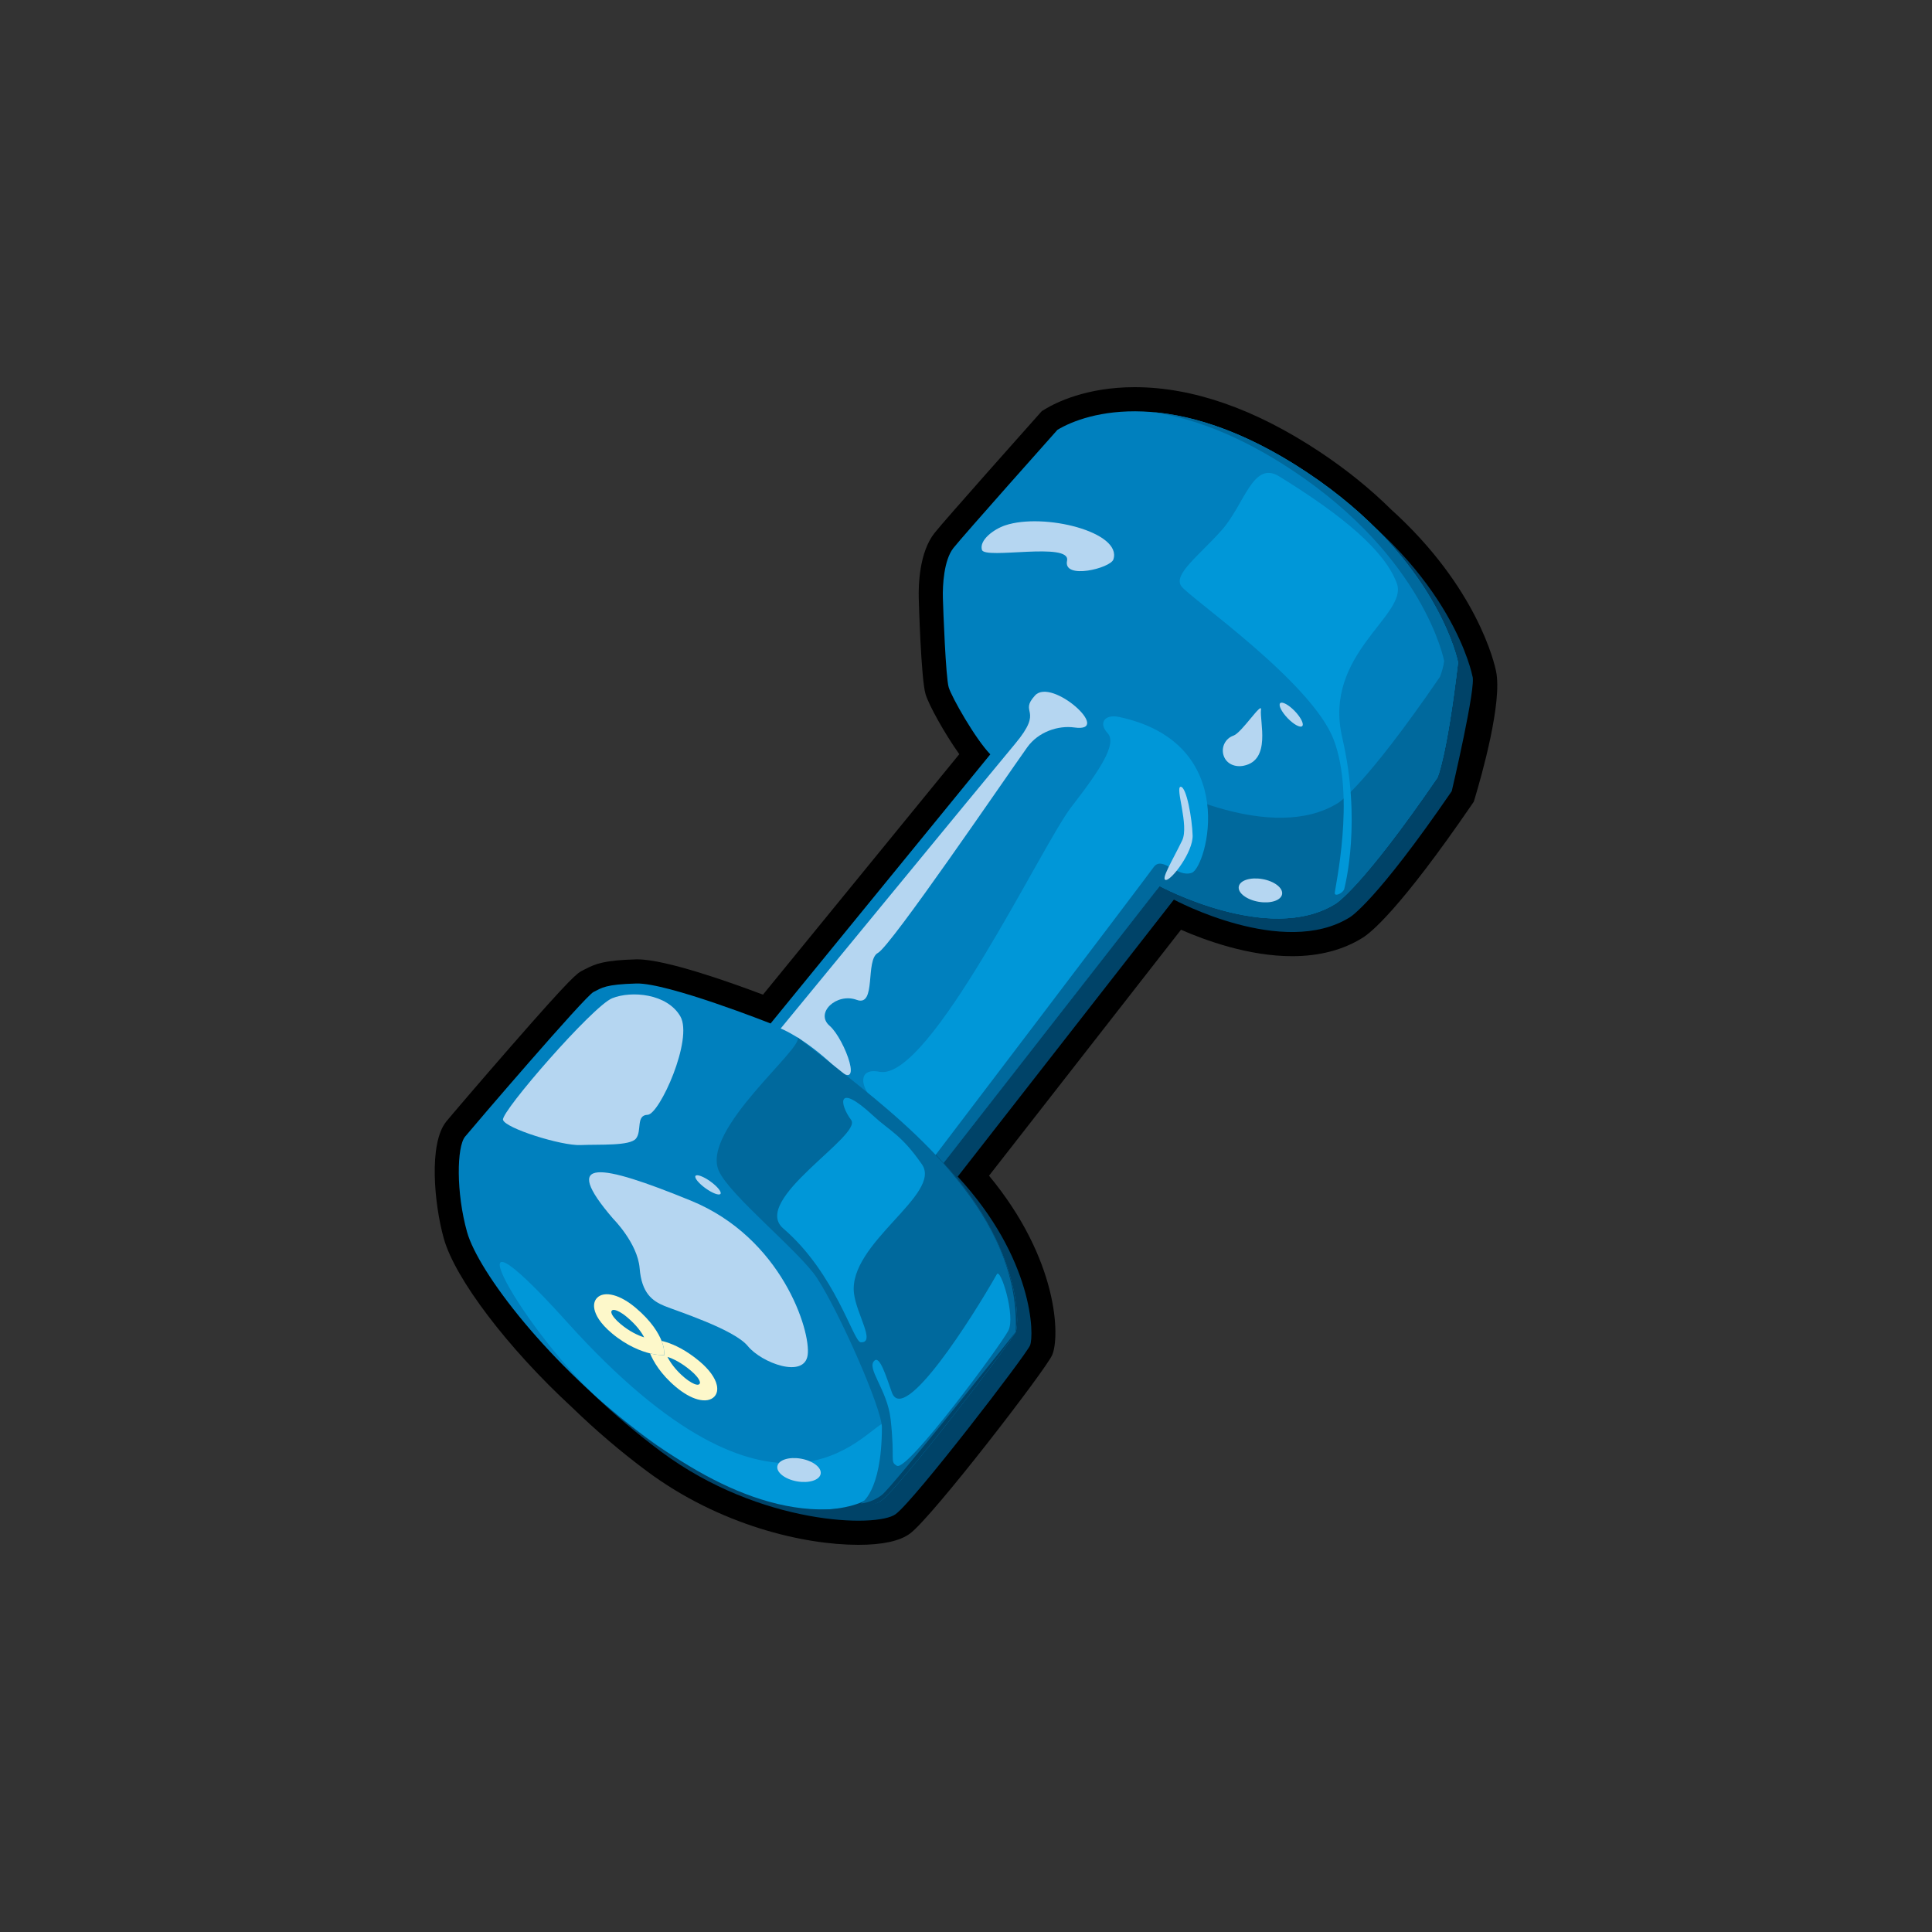
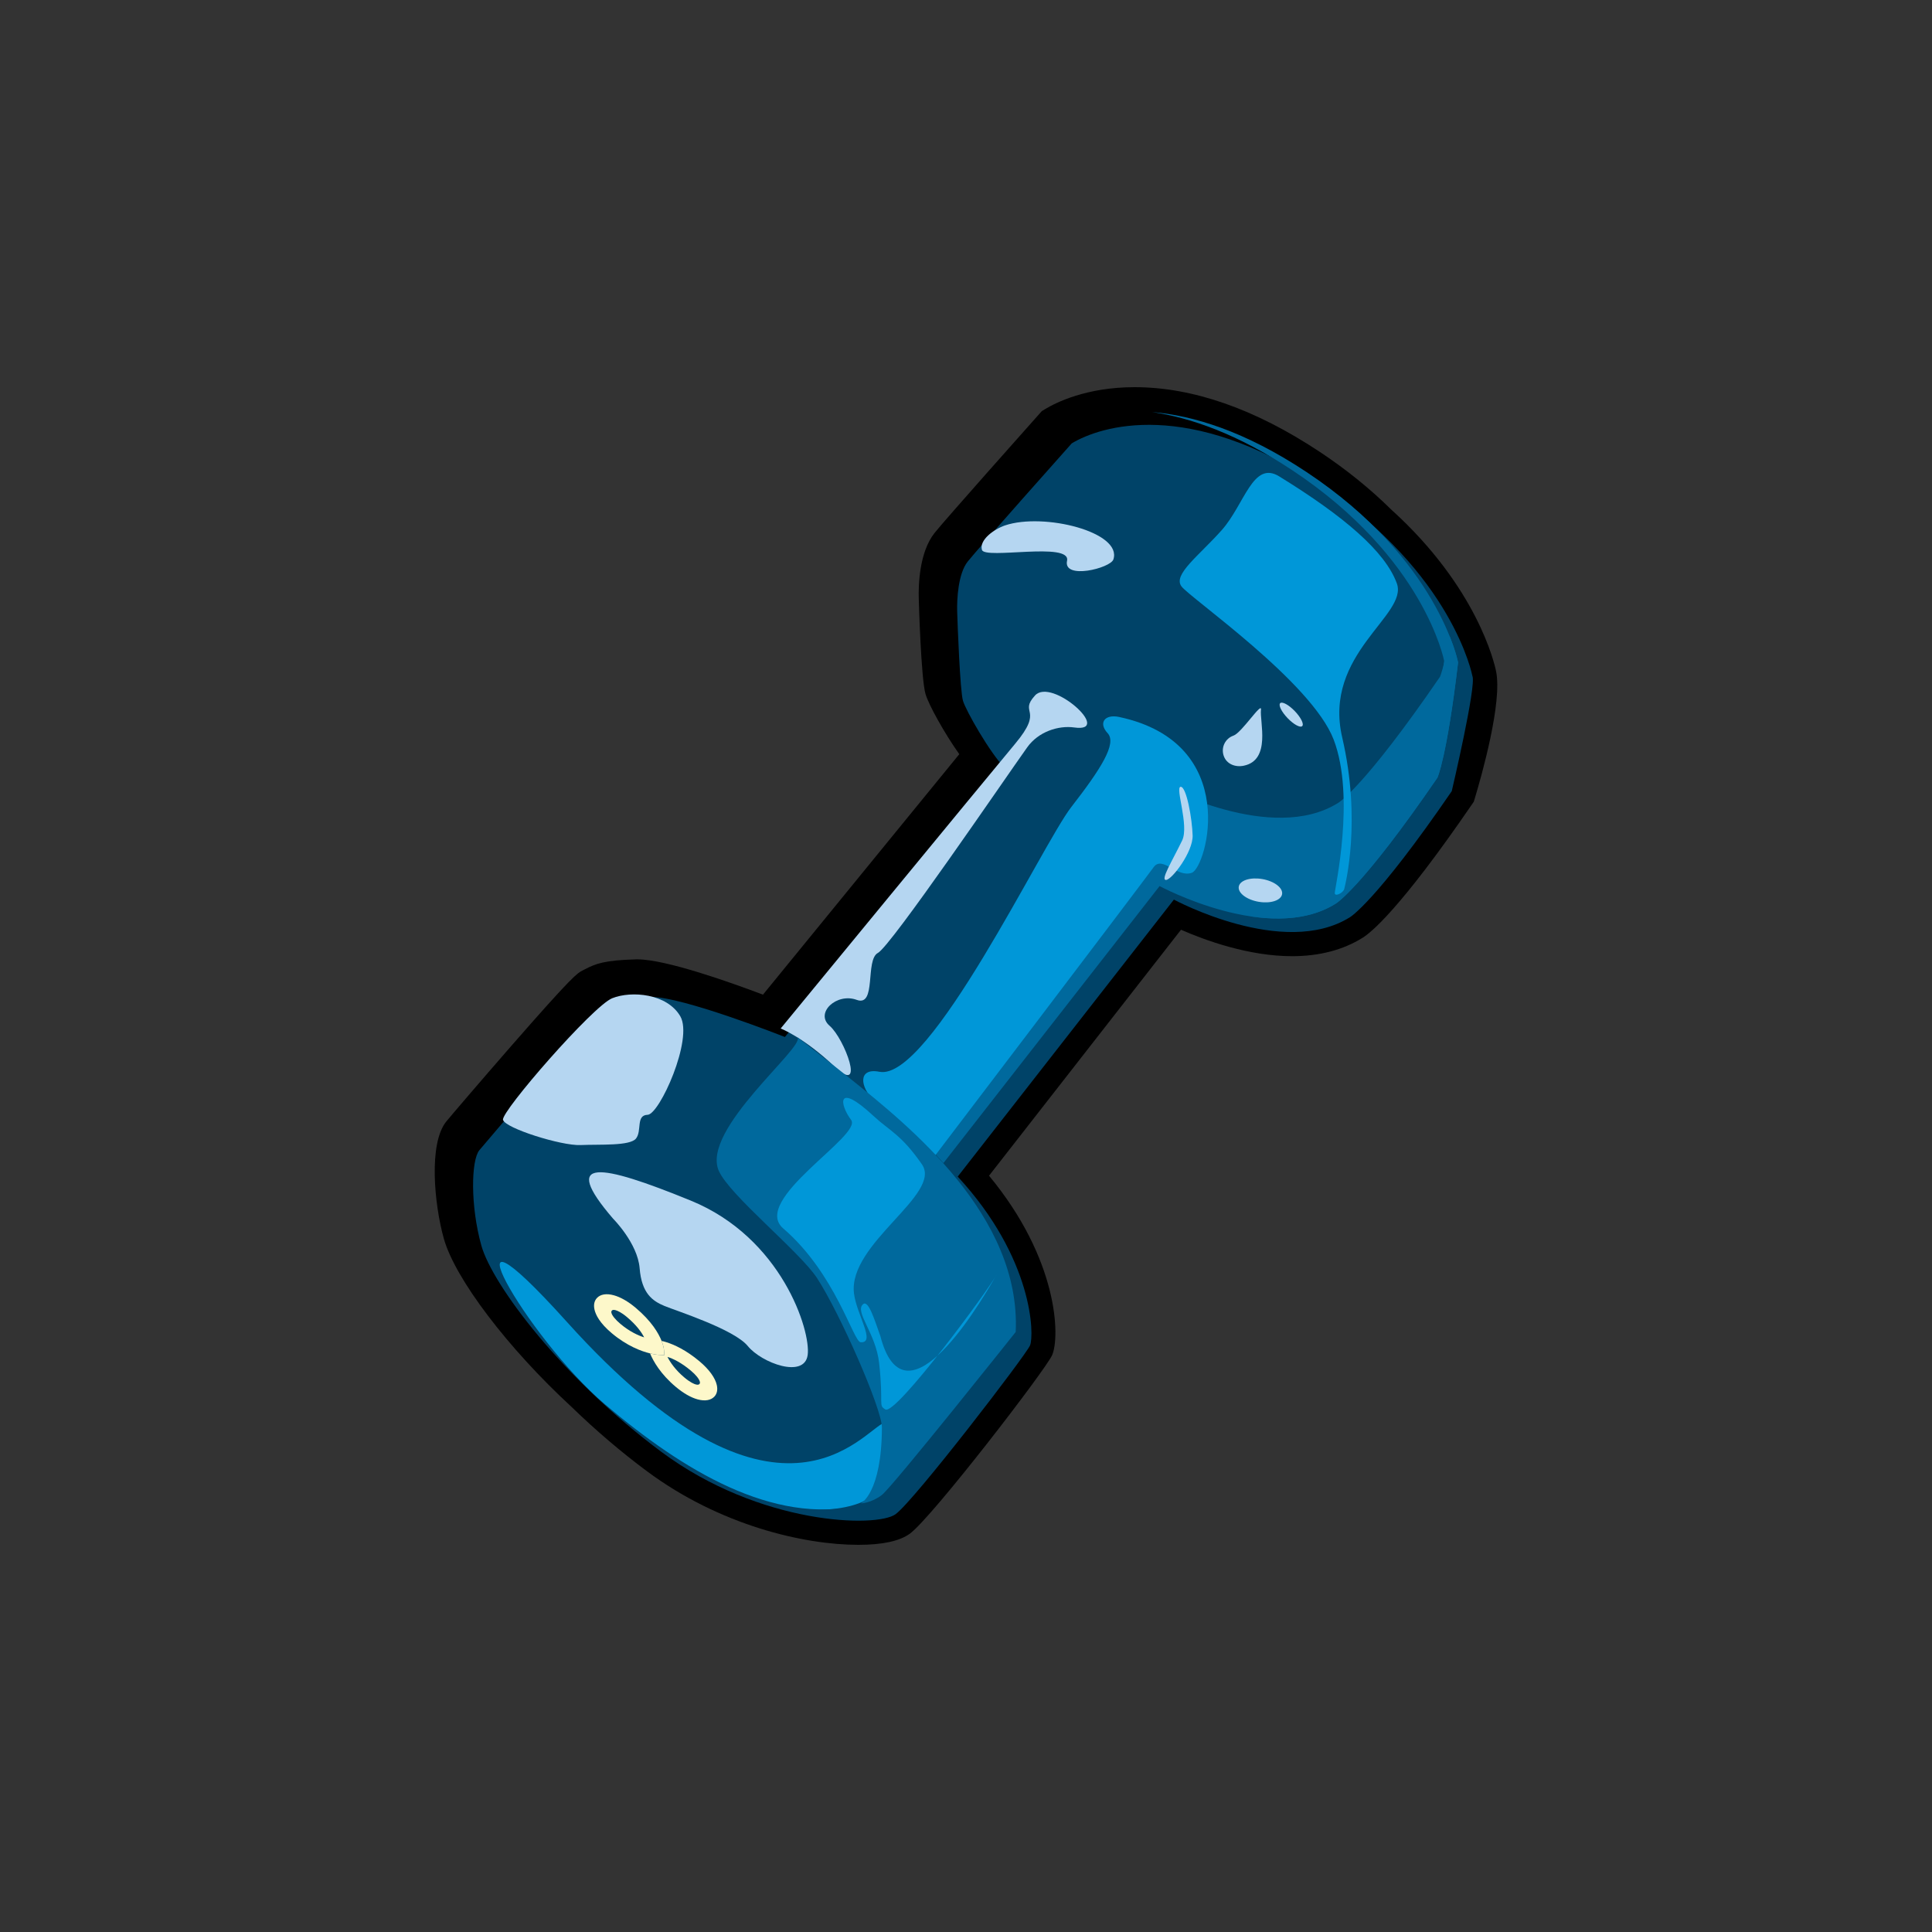
<svg xmlns="http://www.w3.org/2000/svg" version="1.1" x="0px" y="0px" width="1024px" height="1024px" viewBox="0 0 1024 1024" xml:space="preserve">
  <rect x="0" y="0" width="1024" height="1024" fill="#333333" stroke="none" />
  <g id="bg_prop"> </g>
  <g id="reference" display="none"> </g>
  <g id="background_colors" display="none">
    <rect x="3.026" y="-0.116" display="inline" fill="#DBD9D9" width="1021.479" height="1024.778" />
  </g>
  <g id="pillow"> </g>
  <g id="dumbbell">
    <g>
      <g>
        <path d="M454.978,818.792c-28.811,0-73.383-10.25-112.087-39.023c-13.691-10.178-27.062-21.573-39.74-33.871 c-34.033-31.37-61.955-68.141-67.924-89.459c-5.083-18.166-8.162-50.459,1.37-62.087c2.266-2.771,17.979-21.184,34.262-39.834 c32.871-37.65,35.147-38.779,38.028-40.209c0.388-0.192,0.747-0.38,1.099-0.562c5.714-2.964,10.377-4.798,26.923-5.259 c0.288-0.009,0.587-0.012,0.892-0.012c15.128,0,49.34,12.182,66.59,18.71l104.051-127.462 c-7.892-11.074-16.196-26.14-17.882-31.816c-2.391-8.043-3.552-48.864-3.599-50.599c-0.202-7.018,0.213-24.462,8.312-34.754 c5.182-6.583,50.485-57.455,55.635-63.234l1.279-1.436l1.645-0.996c5.799-3.512,22.036-11.681,47.518-11.681 c30.825,0,63.838,11.527,98.119,34.261c14.011,9.29,26.778,19.6,37.945,30.646c45.565,41.183,54.715,81.663,55.502,85.544 c3.511,16.311-7.682,55.657-11.207,67.361l-0.574,1.904l-1.124,1.639c-37.999,55.439-53.509,67.837-57.797,70.47 c-10.37,6.477-22.95,9.759-37.392,9.761c-23.1,0-46.194-8.46-58.867-14.015L524.204,623.15 c36.777,44.361,37.685,85.322,33.458,95.073c-3.311,7.641-63.598,86.002-75.423,94.653 C476.874,816.803,467.701,818.792,454.978,818.792z M257.002,609.824c-1.429,4.49-2.116,21.925,2.864,39.719 c3.4,12.145,24.494,44.266,60.74,77.649l0.243,0.23c11.915,11.565,24.467,22.269,37.306,31.813 c33.729,25.074,73.237,33.971,96.822,33.971c7.216,0,11.19-0.839,12.525-1.289c9.376-8.141,58.284-71.231,66.295-83.421 c0.205-5.608-0.403-38.146-35.58-76.193l-7.381-7.985l127.917-163.9l9.511,5.138c0.278,0.149,29.465,15.651,56.554,15.649 c9.562,0,17.574-1.971,23.814-5.859c1.174-0.857,14.405-11.117,49.138-61.598c6.121-20.781,11.555-46.349,10.138-52.67 l-0.087-0.421c-0.057-0.277-7.519-35.456-47.768-71.741l-0.441-0.418c-10.037-9.954-21.572-19.274-34.286-27.705 c-30.019-19.904-58.272-29.998-83.979-29.998c-17.157,0-28.191,4.696-32.731,7.114c-20.031,22.49-49.764,56.057-53.24,60.472 c-1.356,1.723-3.1,9.015-2.842,18.212c0.347,12.469,1.616,38.946,2.598,44.139c1.735,4.617,12.683,23.732,18.936,30.183 l7.924,8.174L412.423,557.804l-8.7-3.444c-21.294-8.428-55.826-20.297-65.924-20.297l-0.177,0.002 c-11.878,0.332-13.633,1.241-15.854,2.394c-0.089,0.045-0.179,0.093-0.271,0.139 C313.145,544.369,265.086,600.116,257.002,609.824z" />
      </g>
      <g>
        <path fill="#004368" d="M507.612,623.618l114.574-146.807c0,0,58.111,31.383,93.307,9.334c0,0,13.479-7.75,53.964-66.816 c0,0,13.25-56.278,10.934-61.049c0,0-10.298-54.484-80.416-100.98c-70.116-46.497-116.748-31.502-131.939-22.298 c0,0-50.045,56.17-55.133,62.634c-5.084,6.461-5.764,19.824-5.58,26.487c0.188,6.666,1.525,42.093,3.076,47.315 c1.55,5.224,14.106,27.342,22.059,35.55L416.011,549.63c0,0-54.677-21.648-71.167-21.185c-16.486,0.46-18.193,2.263-22.695,4.495 c-4.501,2.231-63.667,71.298-68.081,76.688c-4.414,5.39-4.79,29.627,1.058,50.532c5.852,20.902,43.047,70.427,95.398,109.341 c52.35,38.917,114.184,40.349,124.164,33.049c9.977-7.299,68.927-84.087,71.237-89.417 C548.235,707.803,547.801,667.086,507.612,623.618z" />
      </g>
      <g>
-         <path fill="#0080BE" d="M500.032,616.45l114.577-146.807c0,0,58.109,31.381,93.309,9.333c0,0,13.479-7.75,53.963-66.813 c0,0,4.967-10.674,10.932-61.048c0,0-10.297-54.487-80.417-100.984c-70.115-46.497-116.743-31.502-131.937-22.3 c0,0-50.043,56.171-55.134,62.635c-5.083,6.462-5.767,19.825-5.578,26.488c0.186,6.666,1.526,42.094,3.078,47.314 c1.55,5.224,14.104,27.344,22.057,35.55L408.432,542.464c0,0-54.677-21.649-71.166-21.188 c-16.487,0.46-18.193,2.263-22.695,4.494c-4.502,2.233-63.669,71.298-68.083,76.692c-4.417,5.388-4.79,29.625,1.058,50.528 c5.851,20.905,43.05,70.427,95.399,109.344c52.351,38.916,114.185,40.349,124.163,33.047 c9.979-7.299,68.927-84.084,71.236-89.414C540.653,700.635,540.219,659.919,500.032,616.45z" />
-       </g>
+         </g>
      <g>
        <path fill="#0097D8" d="M468.934,753.9c-11.475,4.008-56.476,71.099-168.44-53.231c-70.649-78.449-21.357,8.497,20.18,43.676 c41.537,35.184,88.852,63.771,134.747,53.645C480.02,792.565,468.934,753.9,468.934,753.9z" />
      </g>
      <g>
        <g>
          <path fill="#004368" d="M427.595,799.884c15.682,1.408,28.279-2.543,32.114-5.348c9.981-7.302,68.929-84.084,71.241-89.418 c2.31-5.329,1.875-46.046-38.316-89.515l114.58-146.809c0,0,2.137,1.151,5.827,2.859L500.032,616.45 c40.188,43.469,40.622,84.185,38.313,89.519c-2.31,5.329-61.257,82.114-71.236,89.414 C462.69,798.615,447.017,802.568,427.595,799.884z" />
        </g>
        <g>
          <path fill="#00699D" d="M700.52,478.127c0,0,13.475-7.749,53.964-66.813c0,0,4.965-10.676,10.933-61.049 c0,0-10.298-54.486-80.417-100.981c-28.989-19.226-53.958-27.932-74.359-30.889c21.647,1.797,49.163,10.12,81.754,31.735 c70.12,46.497,80.417,100.984,80.417,100.984c-5.965,50.375-10.932,61.048-10.932,61.048 c-40.484,59.063-53.963,66.813-53.963,66.813c-13.229,8.287-29.693,9.025-45.09,6.722 C675.975,486.726,689.392,485.1,700.52,478.127z" />
        </g>
      </g>
      <g>
        <g>
          <path fill="#00699D" d="M500.032,616.45c-7.248-8.05-14.219-15.743-22.457-24.655l138.351-175.559c0,0,58.11,31.38,93.307,9.331 c0,0,13.477-7.747,53.964-66.813c0,0,2.097-4.509,5.193-21.434c3.439,8.573,4.423,13.793,4.423,13.793 c-5.965,50.375-10.932,61.048-10.932,61.048c-40.484,59.063-53.963,66.813-53.963,66.813 c-35.2,22.049-93.309-9.333-93.309-9.333L500.032,616.45z" />
        </g>
      </g>
      <g>
        <path fill="#B5D6F1" d="M520.45,291.446c1.552,5.225,47.277-4.48,45.105,5.764c-2.174,10.243,23.012,3.94,24.558-0.685 c4.86-14.531-36.86-24.954-57.387-18.061C526.833,280.445,518.899,286.223,520.45,291.446z" />
      </g>
      <g>
        <path fill="#B5D6F1" d="M548.587,368.61c-8.856,9.727,5.109,6.88-10.52,25.571c-15.63,18.697-124.296,150.943-124.296,150.943 s12.069,4.577,28.657,20.266c16.586,15.688,5.203-14.895-2.712-21.694c-7.914-6.802,3.719-17.661,14.36-13.746 c10.644,3.917,4.325-21.186,11.246-24.891c6.918-3.703,66.616-91.393,79.115-108.948c5.931-8.323,16.534-11.72,24.987-10.53 C590.225,388.515,557.445,358.884,548.587,368.61z" />
      </g>
      <g>
        <path fill="#B5D6F1" d="M266.603,593.505c1,4.437,30.934,13.849,41.105,13.4c10.17-0.449,26.173,0.591,29.394-3.465 c3.223-4.058-0.168-12.395,6.146-12.571c6.315-0.174,24.334-40.184,17.325-52.218c-7.007-12.037-25.836-13.661-36.081-9.574 C314.25,533.165,265.603,589.07,266.603,593.505z" />
      </g>
      <g>
        <path fill="#B5D6F1" d="M324.945,645.915c0,0,13.002,12.979,14.077,26.291c1.076,13.315,6.807,17.367,13.199,19.999 c6.392,2.628,36.863,12.313,44.135,21.238c7.271,8.924,29.976,17.42,31.73,4.731c1.751-12.688-13.675-62.117-61.976-81.836 C317.809,616.62,296.641,612.998,324.945,645.915z" />
      </g>
      <g>
        <path fill="#0097D8" d="M631.708,462.583c7.817-2.852,26.518-68.682-38.563-82.577c-7.574-1.618-11.149,3.12-6.079,8.597 c5.071,5.475-3.68,19.064-19.272,39.16c-15.59,20.098-75.064,145.573-101.681,140.3c-11.65-2.307-10.214,8.272-3.002,15.095 c7.216,6.82,32.676,29.107,32.676,29.107s102.876-135.331,115.729-152.716C616.114,453.333,623.884,465.434,631.708,462.583z" />
      </g>
      <g>
        <path fill="#00699D" d="M456.272,796.832c0,0,11.072-5.495,11.157-40.258c0.023-9.886-22.229-60.47-34.335-79.092 c-9.158-14.083-46.523-43.996-52.154-57.007c-9.426-21.776,45.91-65.55,41.739-70.683c0,0,18.087,13.979,28.542,22.374 c30.603,24.595,90.012,72.233,87.123,133.803c0,0-65.334,82.164-70.969,86.423C461.603,796.758,456.272,796.832,456.272,796.832z " />
      </g>
      <g>
-         <path fill="#0097D8" d="M528.361,675.346c1.959-3.454,9.993,22.216,6.101,29.85c-3.993,7.837-53.591,74.987-59.09,71.697 c-3.932-2.347-0.859-2.387-3.321-24.657c-1.765-15.912-13.313-27.308-8.423-31.193c2.747-2.184,5.946,8.125,9.077,16.953 C478.994,755.726,515.312,698.358,528.361,675.346z" />
+         <path fill="#0097D8" d="M528.361,675.346c-3.993,7.837-53.591,74.987-59.09,71.697 c-3.932-2.347-0.859-2.387-3.321-24.657c-1.765-15.912-13.313-27.308-8.423-31.193c2.747-2.184,5.946,8.125,9.077,16.953 C478.994,755.726,515.312,698.358,528.361,675.346z" />
      </g>
      <g>
        <path fill="#0097D8" d="M462.996,591.5c8.549,7.938,14.667,9.772,25.645,25.619c10.977,15.843-39.239,41.931-36.009,68.418 c1.366,11.2,11.771,26.403,3.529,25.884c-3.868-0.241-13.309-36.494-41.006-60.3c-17.503-15.039,42.161-49.282,35.962-57.535 C444.917,585.335,443.168,573.093,462.996,591.5z" />
      </g>
      <g>
        <path fill="#0097D8" d="M677.988,252.483c-13.929-8.58-18.334,14.866-30.452,28.497c-12.116,13.631-26.041,23.588-21.322,29.835 c4.721,6.25,69.02,50.708,80.668,81.218c11.646,30.513,0.508,79.204,0.566,81.332c0.059,2.124,4.541-0.13,5.047-2.269 c0.511-2.142,9.225-35.878-1.103-80.247c-10.329-44.375,35.118-64.782,28.966-81.625 C734.208,292.381,712.669,273.844,677.988,252.483z" />
      </g>
      <g>
        <path fill="#B5D6F1" d="M690.198,384.848c1.061-1.017-0.687-4.565-3.91-7.921c-3.223-3.355-6.695-5.251-7.756-4.234 c-1.059,1.02,0.691,4.567,3.909,7.924C685.659,383.974,689.134,385.868,690.198,384.848z" />
      </g>
      <g>
        <path fill="#B5D6F1" d="M659.195,405.847c14.643-2.989,8.373-23.419,9.158-29.698c0.572-4.577-10.236,12.266-14.597,13.754 c-4.364,1.488-6.681,6.264-5.178,10.668C650.083,404.975,654.683,406.769,659.195,405.847z" />
      </g>
      <g>
-         <ellipse transform="matrix(-0.584 0.812 -0.812 -0.584 1104.688 690.169)" fill="#B5D6F1" cx="375.367" cy="628.355" rx="2.225" ry="8.156" />
-       </g>
+         </g>
      <g>
        <path fill="#B5D6F1" d="M618.031,466.39c3.101-0.089,14.331-14.849,14.089-23.569c-0.245-8.722-3.241-25.894-6.339-25.805 c-3.101,0.086,4.577,20.559,0.794,28.417C621.263,456.464,614.929,466.472,618.031,466.39z" />
      </g>
      <g>
-         <path fill="#B5D6F1" d="M422.432,785.154c6.337,1.121,11.948-0.662,12.535-3.98c0.589-3.317-4.071-6.917-10.406-8.038 c-6.339-1.121-11.946,0.661-12.534,3.979C411.439,780.435,416.096,784.033,422.432,785.154z" />
-       </g>
+         </g>
      <g>
        <ellipse transform="matrix(-0.174 0.985 -0.985 -0.174 1248.75 -103.95)" fill="#B5D6F1" cx="667.955" cy="471.548" rx="6.102" ry="11.651" />
      </g>
      <g>
        <g>
          <path fill="#FDF8CA" d="M370.955,732.415c0.104,0.49,0.035,0.847-0.225,1.132c-0.241,0.263-0.704,0.575-1.927,0.249 c-0.915-0.25-2.92-1.056-6.037-3.664c-4.858-4.077-7.551-8.102-9.004-10.954c2.924,0.936,7.225,2.944,12.395,7.279 C368.839,728.701,370.628,730.933,370.955,732.415 M344.528,717.325c1.743,4.161,5.58,10.976,13.668,17.755 c4.031,3.378,8.034,5.667,11.586,6.627c3.856,1.045,7.013,0.504,8.88-1.514c1.368-1.479,1.807-3.566,1.273-6.022l0.002-0.003 c-0.851-3.9-4.122-8.397-9.206-12.663c-7.213-6.041-13.459-8.818-17.424-10.078c-0.968-0.309-1.855-0.547-2.655-0.73 c0.56,1.408,0.874,2.545,1.047,3.341c0.146,0.683,0.192,1.115,0.208,1.267l0.246,2.955l-3.245-0.181 C348.737,718.068,347.119,717.961,344.528,717.325" />
        </g>
        <g>
          <path fill="#FDF8CA" d="M341.413,708.83c-3.144-1.003-7.671-3.034-12.532-7.111c-2.706-2.265-4.509-4.481-4.826-5.928 c-0.103-0.497-0.025-0.865,0.252-1.165c0.23-0.255,0.691-0.55,1.953-0.206c0.93,0.259,2.953,1.065,6.01,3.628 C337.416,702.362,340.062,706.178,341.413,708.83 M315.078,694.033c0.594,2.733,2.679,7.141,9.227,12.635 c8.085,6.778,15.667,9.541,20.223,10.656c2.591,0.637,4.209,0.744,4.382,0.754l3.245,0.181l-0.246-2.955 c-0.016-0.152-0.063-0.584-0.208-1.267c-0.174-0.796-0.487-1.934-1.047-3.341c-1.632-4.099-5.354-10.506-13.814-17.599 c-3.97-3.33-7.952-5.605-11.509-6.58c-3.913-1.076-7.097-0.556-8.957,1.465C314.988,689.479,314.543,691.576,315.078,694.033" />
        </g>
      </g>
    </g>
  </g>
  <g id="heart_clock"> </g>
  <g id="tennis_shoes"> </g>
  <g id="help_button"> </g>
  <g id="broccoli"> </g>
  <g id="apple" display="none"> </g>
  <g id="glow"> </g>
  <g id="Guides" display="none">
    <g display="inline">
      <line fill="none" stroke="#EC008C" stroke-width="0.5" stroke-linecap="square" stroke-miterlimit="10" x1="1024" y1="0" x2="0" y2="1024" />
      <line fill="none" stroke="#EC008C" stroke-width="0.5" stroke-linecap="square" stroke-miterlimit="10" x1="0" y1="0" x2="1024" y2="1024" />
      <line fill="none" stroke="#EC008C" stroke-width="0.5" stroke-linecap="square" stroke-miterlimit="10" x1="958" y1="0" x2="958" y2="1024" />
      <line fill="none" stroke="#EC008C" stroke-width="0.5" stroke-linecap="square" stroke-miterlimit="10" x1="706" y1="0" x2="706" y2="1024" />
      <line fill="none" stroke="#EC008C" stroke-width="0.5" stroke-linecap="square" stroke-miterlimit="10" x1="512" y1="0" x2="512" y2="1024" />
      <line fill="none" stroke="#EC008C" stroke-width="0.5" stroke-linecap="square" stroke-miterlimit="10" x1="318" y1="0" x2="318" y2="1024" />
      <line fill="none" stroke="#EC008C" stroke-width="0.5" stroke-linecap="square" stroke-miterlimit="10" x1="66" y1="0" x2="66" y2="1024" />
      <line fill="none" stroke="#EC008C" stroke-width="0.5" stroke-linecap="square" stroke-miterlimit="10" x1="0" y1="66" x2="1024" y2="66" />
      <line fill="none" stroke="#EC008C" stroke-width="0.5" stroke-linecap="square" stroke-miterlimit="10" x1="0" y1="318" x2="1024" y2="318" />
      <line fill="none" stroke="#EC008C" stroke-width="0.5" stroke-linecap="square" stroke-miterlimit="10" x1="0" y1="512" x2="1024" y2="512" />
      <line fill="none" stroke="#EC008C" stroke-width="0.5" stroke-linecap="square" stroke-miterlimit="10" x1="0" y1="706" x2="1024" y2="706" />
      <line fill="none" stroke="#EC008C" stroke-width="0.5" stroke-linecap="square" stroke-miterlimit="10" x1="0" y1="958" x2="1024" y2="958" />
      <circle fill="none" stroke="#EC008C" stroke-width="0.5" stroke-miterlimit="10" cx="512" cy="512" r="194" />
      <circle fill="none" stroke="#EC008C" stroke-width="0.5" stroke-miterlimit="10" cx="512" cy="512" r="274" />
      <circle fill="none" stroke="#EC008C" stroke-width="0.5" stroke-miterlimit="10" cx="512" cy="512" r="446" />
      <g>
        <path fill="#EC008C" d="M798.98,0.5c30.31,0,59.713,5.936,87.393,17.644c26.736,11.309,50.747,27.497,71.366,48.117 c20.62,20.62,36.809,44.631,48.117,71.367c11.707,27.679,17.644,57.083,17.644,87.393V798.98c0,30.31-5.937,59.713-17.644,87.393 c-11.309,26.736-27.497,50.747-48.117,71.367c-20.619,20.62-44.63,36.808-71.366,48.117 c-27.679,11.707-57.083,17.644-87.393,17.644H225.02c-30.31,0-59.713-5.937-87.393-17.644 c-26.735-11.309-50.747-27.497-71.366-48.117c-20.62-20.62-36.808-44.631-48.116-71.367C6.437,858.694,0.5,829.291,0.5,798.98 V225.02c0-30.31,5.936-59.713,17.644-87.393C29.452,110.891,45.641,86.88,66.26,66.26c20.619-20.62,44.631-36.809,71.366-48.117 C165.306,6.436,194.709,0.5,225.02,0.5H798.98 M798.98,0H225.02C100.745,0,0,100.745,0,225.02V798.98 C0,923.255,100.745,1024,225.02,1024H798.98C923.255,1024,1024,923.255,1024,798.98V225.02C1024,100.745,923.255,0,798.98,0 L798.98,0z" />
      </g>
    </g>
  </g>
</svg>